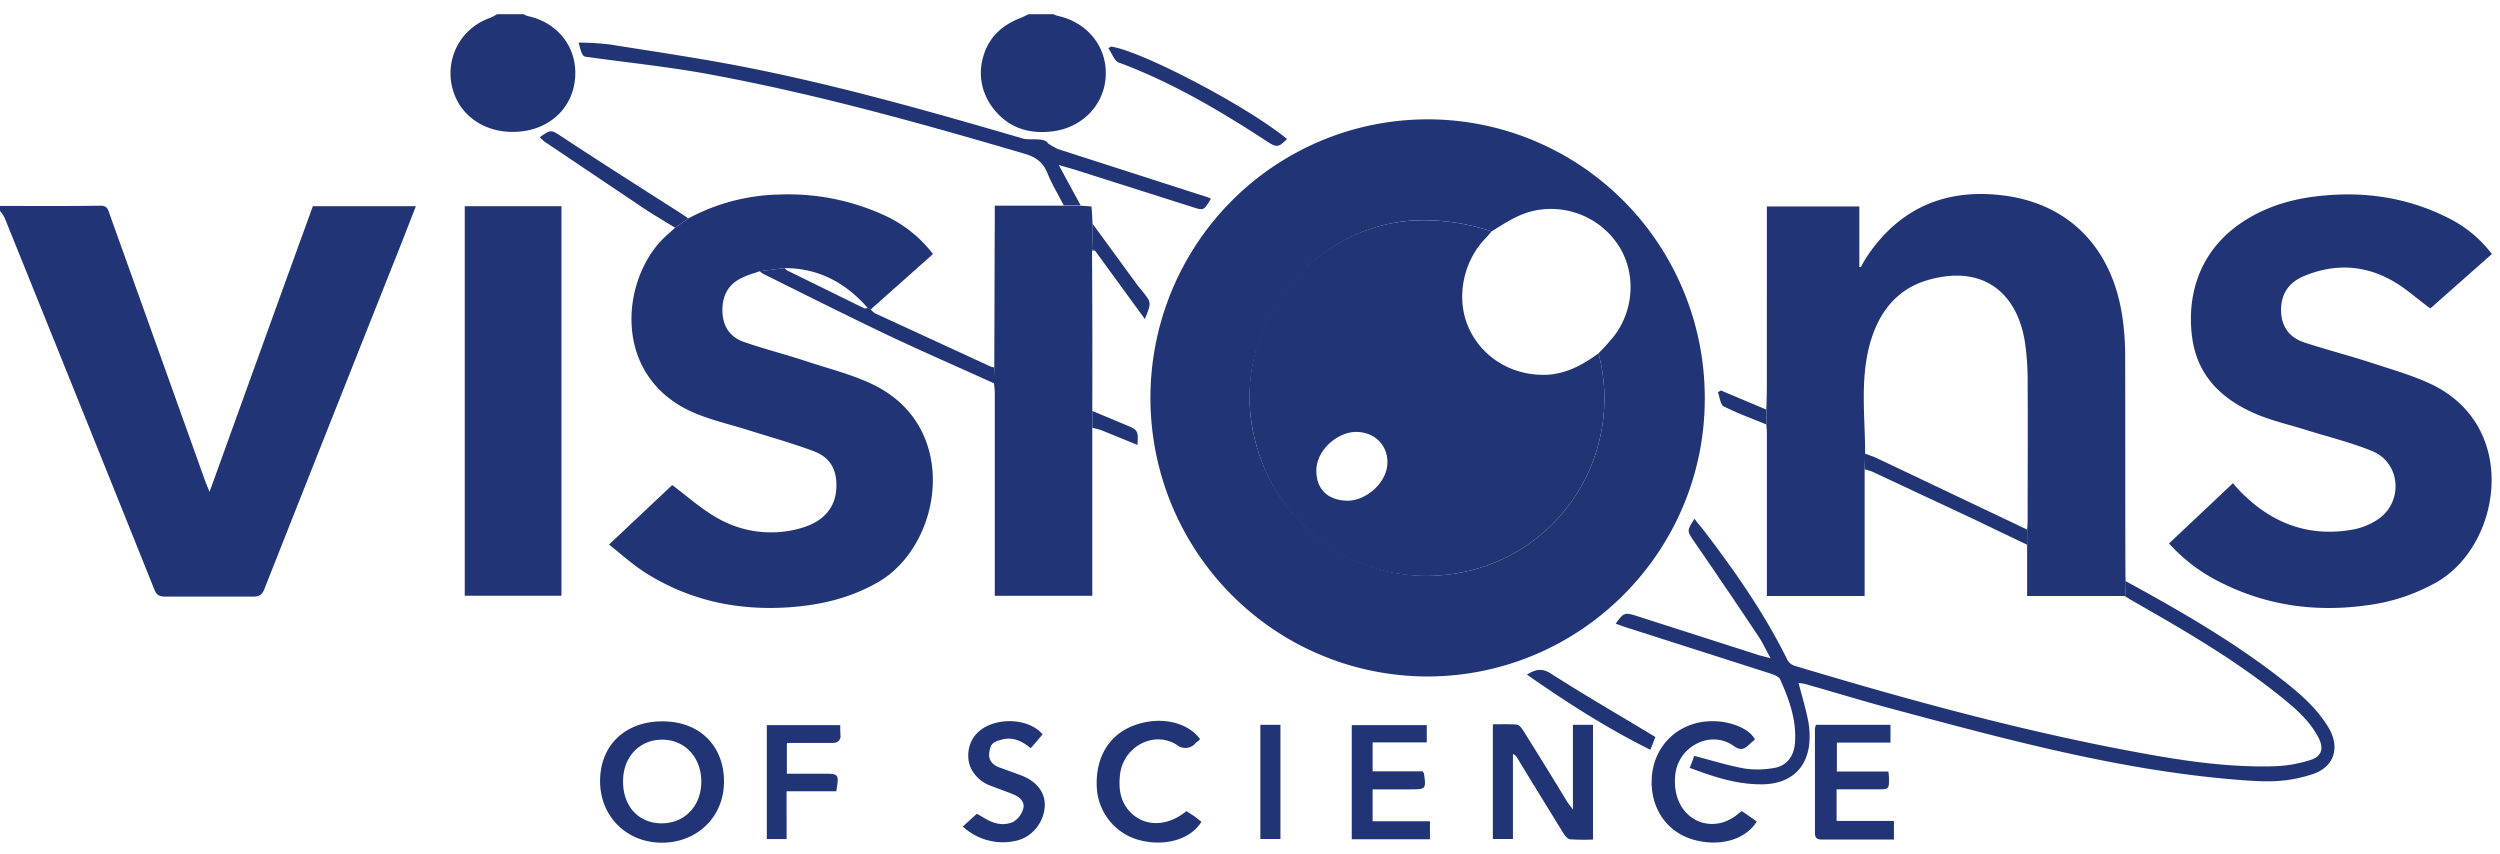
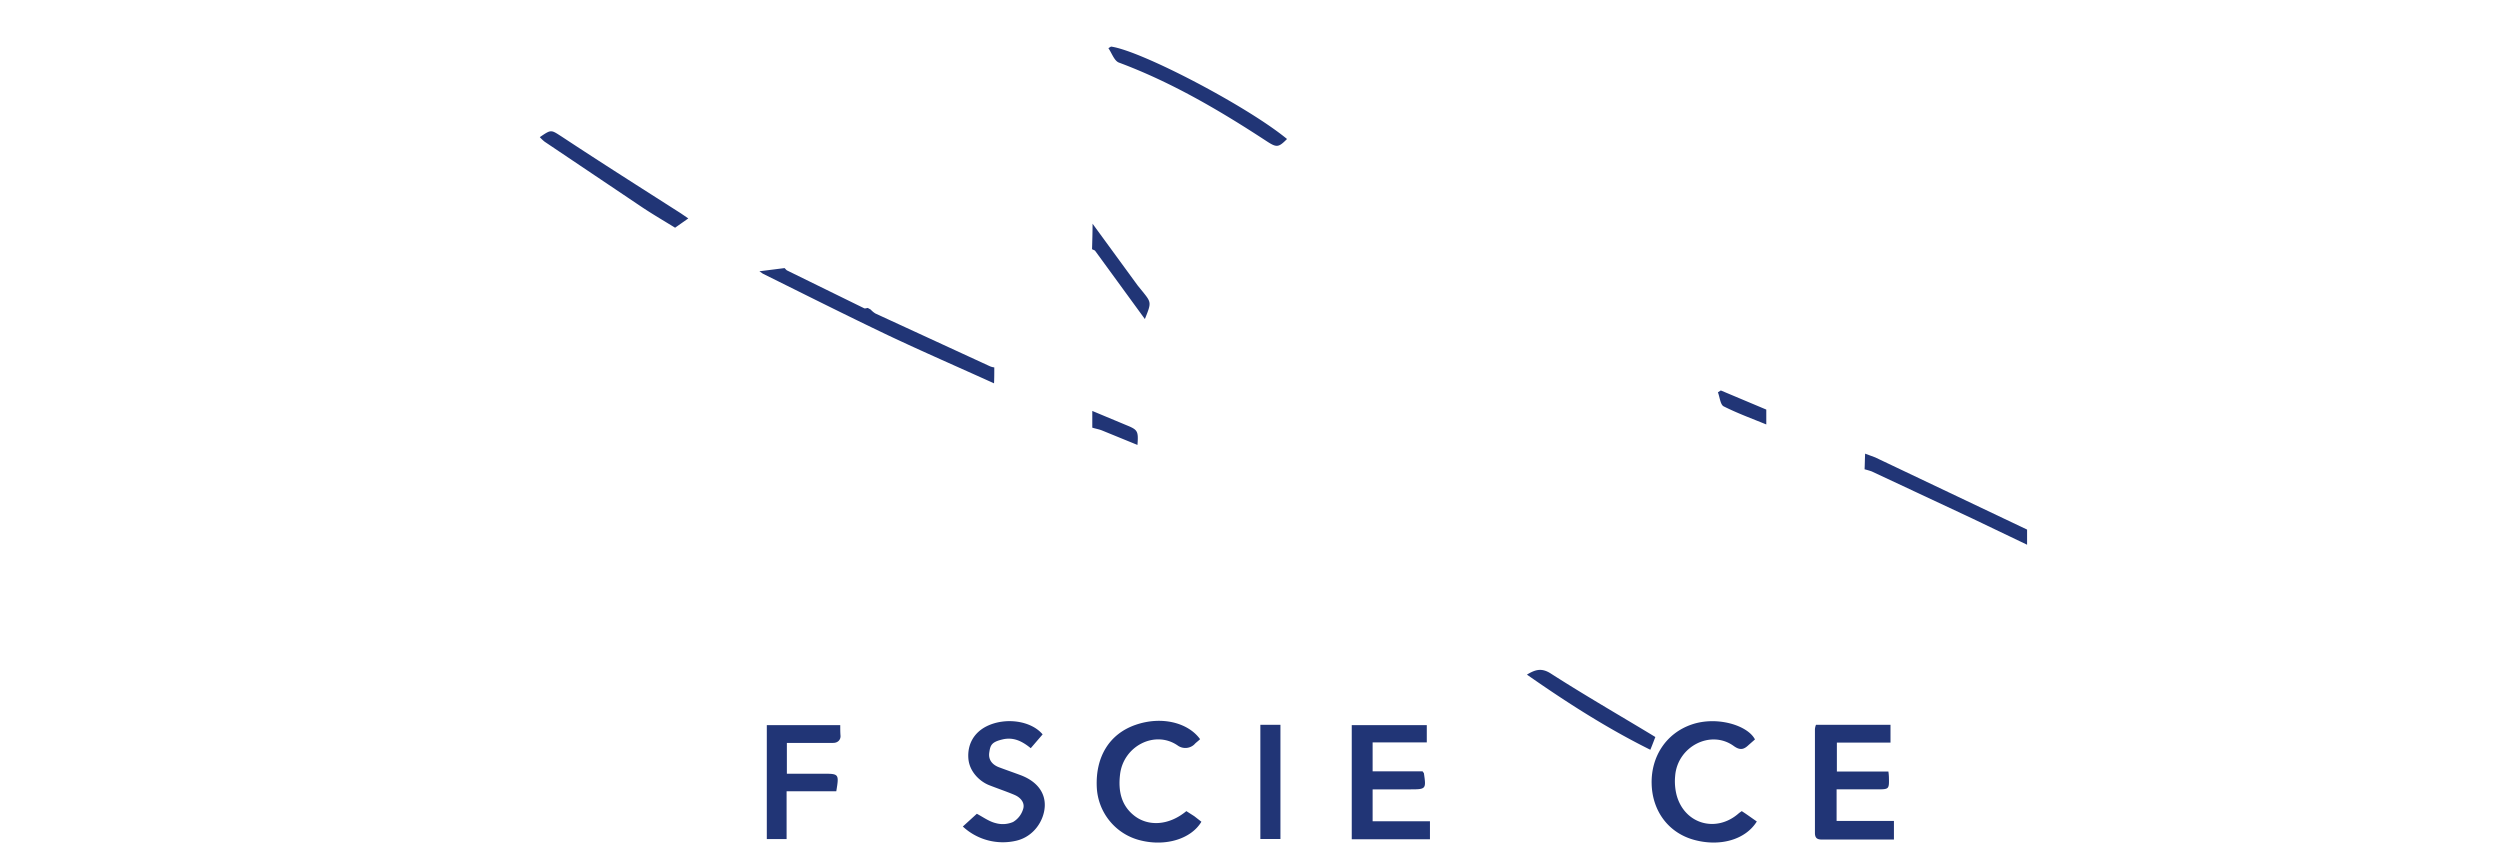
<svg xmlns="http://www.w3.org/2000/svg" width="120" height="41" viewBox="0 0 120 41" fill="none">
-   <path d="M0 9.885c1.61 0 3.221.013 4.832-.012.33 0 .355.204.431.408l4.604 12.86.19.473c1.674-4.64 3.31-9.178 4.96-13.716h4.945l-.66 1.695a8524 8524 0 0 0-6.594 16.635c-.114.319-.266.42-.596.408H7.927c-.28 0-.419-.077-.52-.344Q3.83 19.382.228 10.471A1.5 1.5 0 0 0 0 10.128zM50.566.68q.114.063.24.09c1.408.319 2.334 1.491 2.27 2.868-.063 1.377-1.103 2.473-2.523 2.664-.913.115-1.776-.038-2.486-.676-.71-.637-1.154-1.618-.926-2.69.229-1.07.9-1.72 1.89-2.09l.343-.165zm-25.44 0a1 1 0 0 0 .202.09c1.434.306 2.36 1.479 2.283 2.893-.076 1.415-1.103 2.46-2.536 2.639-1.649.204-3.031-.676-3.374-2.129a2.82 2.82 0 0 1 .272-2.014 2.8 2.8 0 0 1 1.555-1.3q.172-.076.33-.178zM68.5 32.471a13.26 13.26 0 0 1-7.392-2.27 13.36 13.36 0 0 1-4.888-6.017 13.43 13.43 0 0 1-.736-7.732 13.4 13.4 0 0 1 3.665-6.839 13.3 13.3 0 0 1 6.829-3.637 13.24 13.24 0 0 1 7.688.791 13.3 13.3 0 0 1 5.953 4.953 13.4 13.4 0 0 1 2.21 7.443c-.013 7.343-5.987 13.308-13.33 13.308m3.094-21.363a10.2 10.2 0 0 0-3.767-.523c-4.883.319-8.573 5.048-7.724 9.891.85 4.844 5.467 8.07 10.362 6.935a8.4 8.4 0 0 0 3.059-1.404 8.5 8.5 0 0 0 2.273-2.49 8.53 8.53 0 0 0 .933-6.559q.418-.416.786-.88c.939-1.274 1.002-3.033.165-4.308a3.87 3.87 0 0 0-4.033-1.657c-.786.166-1.407.6-2.054.995m17.909 11.42v6.08H84.81V20.82c0-.153-.013-.293-.026-.446v-.714c.013-.395.025-.778.025-1.16V9.909h4.44v2.906h.076q.159-.31.355-.6c1.534-2.217 3.665-3.135 6.303-2.854 3.183.331 5.301 2.383 5.859 5.646q.158.969.165 1.95c.013 3.48 0 6.96.013 10.44 0 .166 0 .319.012.485s-.012.484-.025.726h-4.705v-3.187c.012-.152.025-.293.025-.446 0-2.18.013-4.372 0-6.564a13 13 0 0 0-.114-1.874c-.342-2.46-2.004-3.862-4.667-3.097-1.56.446-2.422 1.644-2.816 3.16-.444 1.709-.203 3.455-.203 5.176zm14.611 3.559 3.069-2.894.254.293c1.522 1.606 3.348 2.333 5.542 1.925.401-.08.784-.236 1.129-.459 1.255-.816 1.154-2.702-.216-3.289-1.053-.433-2.169-.7-3.259-1.045-.749-.23-1.51-.408-2.233-.7-1.699-.702-2.942-1.836-3.183-3.774s.33-3.887 2.042-5.213c1.294-.994 2.803-1.428 4.401-1.555 2.118-.179 4.134.178 6.024 1.172a5.95 5.95 0 0 1 1.928 1.645l-2.955 2.613c-.634-.46-1.192-.982-1.839-1.339-1.357-.764-2.79-.815-4.223-.216q-1.104.459-1.104 1.644c.013.803.419 1.326 1.154 1.555 1.053.344 2.144.625 3.196.969s1.966.599 2.879 1.032c4.236 2.04 3.336 7.687.279 9.471a9.1 9.1 0 0 1-3.411 1.135c-2.486.344-4.858 0-7.09-1.148a8.2 8.2 0 0 1-2.384-1.822M33.04 10.485a9.6 9.6 0 0 1 4.35-1.147c1.76-.072 3.512.277 5.11 1.02a6.16 6.16 0 0 1 2.284 1.835l-2.993 2.664-.14-.076c-1.065-1.211-2.359-1.912-3.995-1.912l-1.205.153c-.279.102-.558.178-.824.306-.685.318-.964.88-.951 1.606.012.726.367 1.249 1.027 1.478.99.345 2.016.6 3.006.93.989.332 2.181.625 3.183 1.11 4.249 2.04 3.335 7.686.292 9.47-1.332.778-2.752 1.11-4.249 1.224-2.486.179-4.82-.306-6.937-1.644-.609-.383-1.154-.88-1.763-1.364l3.031-2.855c.736.548 1.395 1.147 2.143 1.568a5.15 5.15 0 0 0 4.084.484c1.04-.306 1.598-.969 1.649-1.874s-.28-1.491-1.065-1.797c-1.053-.395-2.157-.701-3.247-1.045-.786-.242-1.585-.434-2.36-.74-4.235-1.695-3.677-6.653-1.445-8.604l.38-.344zm-6.09-.589v18.7h-4.642v-18.7zm25.467 2.144q.025 3.849.013 7.686v8.872h-4.68v-9.726c0-.153-.025-.319-.038-.472s.013-.51.013-.765c.012-2.409.012-4.818.025-7.227v-.535h4.122l.52.038c.025.28.038.56.05.841s-.012.816-.025 1.224z" fill="#213576" />
-   <path d="M102.007 28.622c.012-.242.012-.484.025-.727 2.638 1.44 5.238 2.932 7.609 4.806.812.637 1.573 1.313 2.118 2.205.546.892.368 1.9-.799 2.269-1.166.37-2.016.357-3.043.293-5.948-.408-11.656-1.988-17.375-3.518-1.307-.357-2.6-.752-3.907-1.122l-.304-.05c.165.65.355 1.249.47 1.873.07.396.08.8.025 1.198-.178 1.135-.99 1.785-2.232 1.798-1.243.012-2.321-.357-3.488-.79a9 9 0 0 0 .215-.574c.85.216 1.636.471 2.448.611.473.064.952.051 1.42-.038.571-.102.901-.548.964-1.134.102-1.122-.266-2.129-.71-3.123-.063-.115-.266-.204-.418-.255l-7.09-2.269-.38-.14c.38-.535.444-.548 1.002-.37l5.884 1.887.546.14c-.229-.408-.38-.752-.596-1.07a353 353 0 0 0-3.07-4.526c-.342-.51-.367-.497.013-1.096.14.191.28.357.419.523 1.509 1.975 2.942 4.015 4.045 6.258a.6.6 0 0 0 .355.28c5.137 1.543 10.311 2.97 15.587 3.99 2.461.472 4.934.905 7.458.829a6.4 6.4 0 0 0 1.636-.28c.608-.166.735-.562.444-1.11-.457-.866-1.193-1.465-1.928-2.052-2.207-1.759-4.642-3.161-7.077-4.55zM51.871 9.858h-.811c-.267-.523-.571-1.02-.787-1.555-.215-.536-.583-.778-1.116-.93-4.908-1.441-9.829-2.818-14.864-3.761-1.99-.383-4.007-.587-6.024-.867-.317-.038-.317-.025-.495-.701q.75.004 1.497.09c2.296.369 4.591.7 6.861 1.16 4.376.879 8.675 2.102 12.95 3.352.278.076.595.012.9.063.304.051.253.128.367.204q.209.135.432.242l7.013 2.257q.171.046.33.127c-.343.574-.343.574-.9.395l-5.695-1.81-.71-.204zm20.75 30.415h-.964v-5.507c.38 0 .761-.012 1.142.013.114.013.228.153.304.268a308 308 0 0 1 2.118 3.429c.063.102.14.19.279.382v-4.066h.964v5.506q-.552.023-1.103-.012c-.127-.013-.267-.204-.343-.332-.736-1.198-1.471-2.383-2.194-3.581a.4.4 0 0 0-.203-.179zm-43.817-2.78c0-1.72 1.205-2.868 2.993-2.868 1.789 0 2.943 1.173 2.955 2.868s-1.268 2.944-2.955 2.957-2.993-1.236-2.993-2.957m1.104 0c-.013 1.198.735 2.014 1.826 2.027 1.09.012 1.915-.79 1.928-1.976s-.787-2.04-1.877-2.04c-1.091 0-1.877.83-1.877 1.989" fill="#213576" />
  <path d="M88.17 37.035h2.473q.02.133.025.268c.013.586.013.586-.583.586h-1.928v1.517h2.752v.892h-3.462c-.228 0-.33-.076-.33-.319v-4.984a.7.7 0 0 1 .05-.203h3.577v.853H88.17zm-22.284.855v1.53h2.752v.866h-3.754v-5.48h3.602v.828h-2.6v1.39h2.397l.064.088c.114.765.101.778-.66.778zm-8.282-2.41c-.101.102-.203.166-.279.255a.63.63 0 0 1-.774.064c-1.09-.778-2.638 0-2.79 1.39-.089.764.051 1.478.698 1.975s1.623.484 2.486-.23l.38.243.342.267c-.494.829-1.724 1.199-2.93.893a2.74 2.74 0 0 1-1.472-.93 2.76 2.76 0 0 1-.62-1.632c-.063-1.453.609-2.55 1.865-2.983 1.255-.434 2.523-.102 3.094.688m26.634.013-.304.267c-.228.217-.406.268-.71.051-1.104-.803-2.702.013-2.816 1.428-.03.303-.008.609.064.905.367 1.415 1.915 1.86 3.005.88l.127-.09c.241.153.482.332.723.497-.545.88-1.775 1.224-3.018.88s-2.004-1.402-2.03-2.703.698-2.409 1.916-2.83c1.217-.42 2.7.039 3.043.715m-34.192-.243-.57.663c-.407-.331-.825-.548-1.358-.42-.532.127-.583.28-.634.637-.05.356.165.586.47.7.304.115.672.243 1.014.37.799.293 1.217.842 1.18 1.517-.039.676-.52 1.428-1.345 1.632a2.82 2.82 0 0 1-2.587-.676l.672-.612c.292.153.583.37.9.447.277.08.573.061.838-.052a1.07 1.07 0 0 0 .481-.611c.102-.294-.101-.548-.38-.676-.28-.127-.837-.319-1.256-.484-.418-.166-.938-.625-.989-1.275-.05-.65.241-1.236.888-1.555.888-.433 2.118-.268 2.676.395m-12.289 5.024h-.95v-5.469h3.525c0 .179 0 .344.013.51s-.102.344-.355.344h-2.22v1.479h1.75c.749 0 .761.013.622.841h-2.385zm9.969-22.639c0 .255 0 .51-.012.765-1.687-.765-3.386-1.504-5.06-2.294-2.03-.969-4.034-1.976-6.038-2.97l-.164-.115 1.205-.153c.05.038.076.09.126.115l3.69 1.81c.039.025.115 0 .178-.013l.14.077q.101.111.228.19l5.48 2.525q.108.05.227.063M53.33 2.236c1.458.204 6.544 2.868 8.447 4.436-.406.408-.495.42-.964.115C58.555 5.308 56.234 3.944 53.698 3c-.216-.09-.33-.446-.495-.688zM89.5 22.527c.013-.255.013-.497.026-.752l.482.179L97.3 25.42v.727l-2.663-1.275-4.794-2.244a4 4 0 0 0-.343-.102M60.497 34.792h.964v5.48h-.964zM33.038 10.484l-.634.446c-.558-.344-1.13-.676-1.675-1.045L26.14 6.8a2 2 0 0 1-.229-.217c.558-.382.533-.357 1.053-.025 1.89 1.249 3.805 2.46 5.72 3.684zm40.255 21.898c.418-.255.723-.332 1.167-.039 1.572 1.007 3.183 1.938 4.768 2.894l.229.14c-.076.191-.14.37-.241.612-2.08-1.032-4.008-2.269-5.923-3.607m-20.875-20.42c.012-.408.025-.816.025-1.224l2.169 2.97.228.28c.431.536.431.536.114 1.326l-2.397-3.288zm.012 8.566v-.803l1.648.688c.533.217.571.28.52.944l-1.686-.689c-.153-.063-.317-.089-.482-.14m32.352-.868v.714c-.685-.28-1.383-.536-2.042-.867-.165-.077-.19-.446-.28-.676l.14-.089z" fill="#213576" />
-   <path d="m52.418 11.961.143.067h-.144zM76.73 16.96a8.54 8.54 0 0 1-.933 6.557 8.5 8.5 0 0 1-2.273 2.491 8.4 8.4 0 0 1-3.06 1.404c-4.895 1.134-9.486-1.976-10.361-6.934s2.84-9.573 7.723-9.892a10.2 10.2 0 0 1 3.767.523c-.089.102-.165.204-.266.306-1.09 1.109-1.446 2.855-.862 4.244.583 1.39 1.965 2.333 3.614 2.333 1.015 0 1.852-.446 2.65-1.033M66.596 22.21c.013-.841-.609-1.466-1.484-1.478s-1.915.84-1.927 1.835c-.013.994.646 1.466 1.509 1.466s1.89-.854 1.902-1.823" fill="#213576" />
</svg>